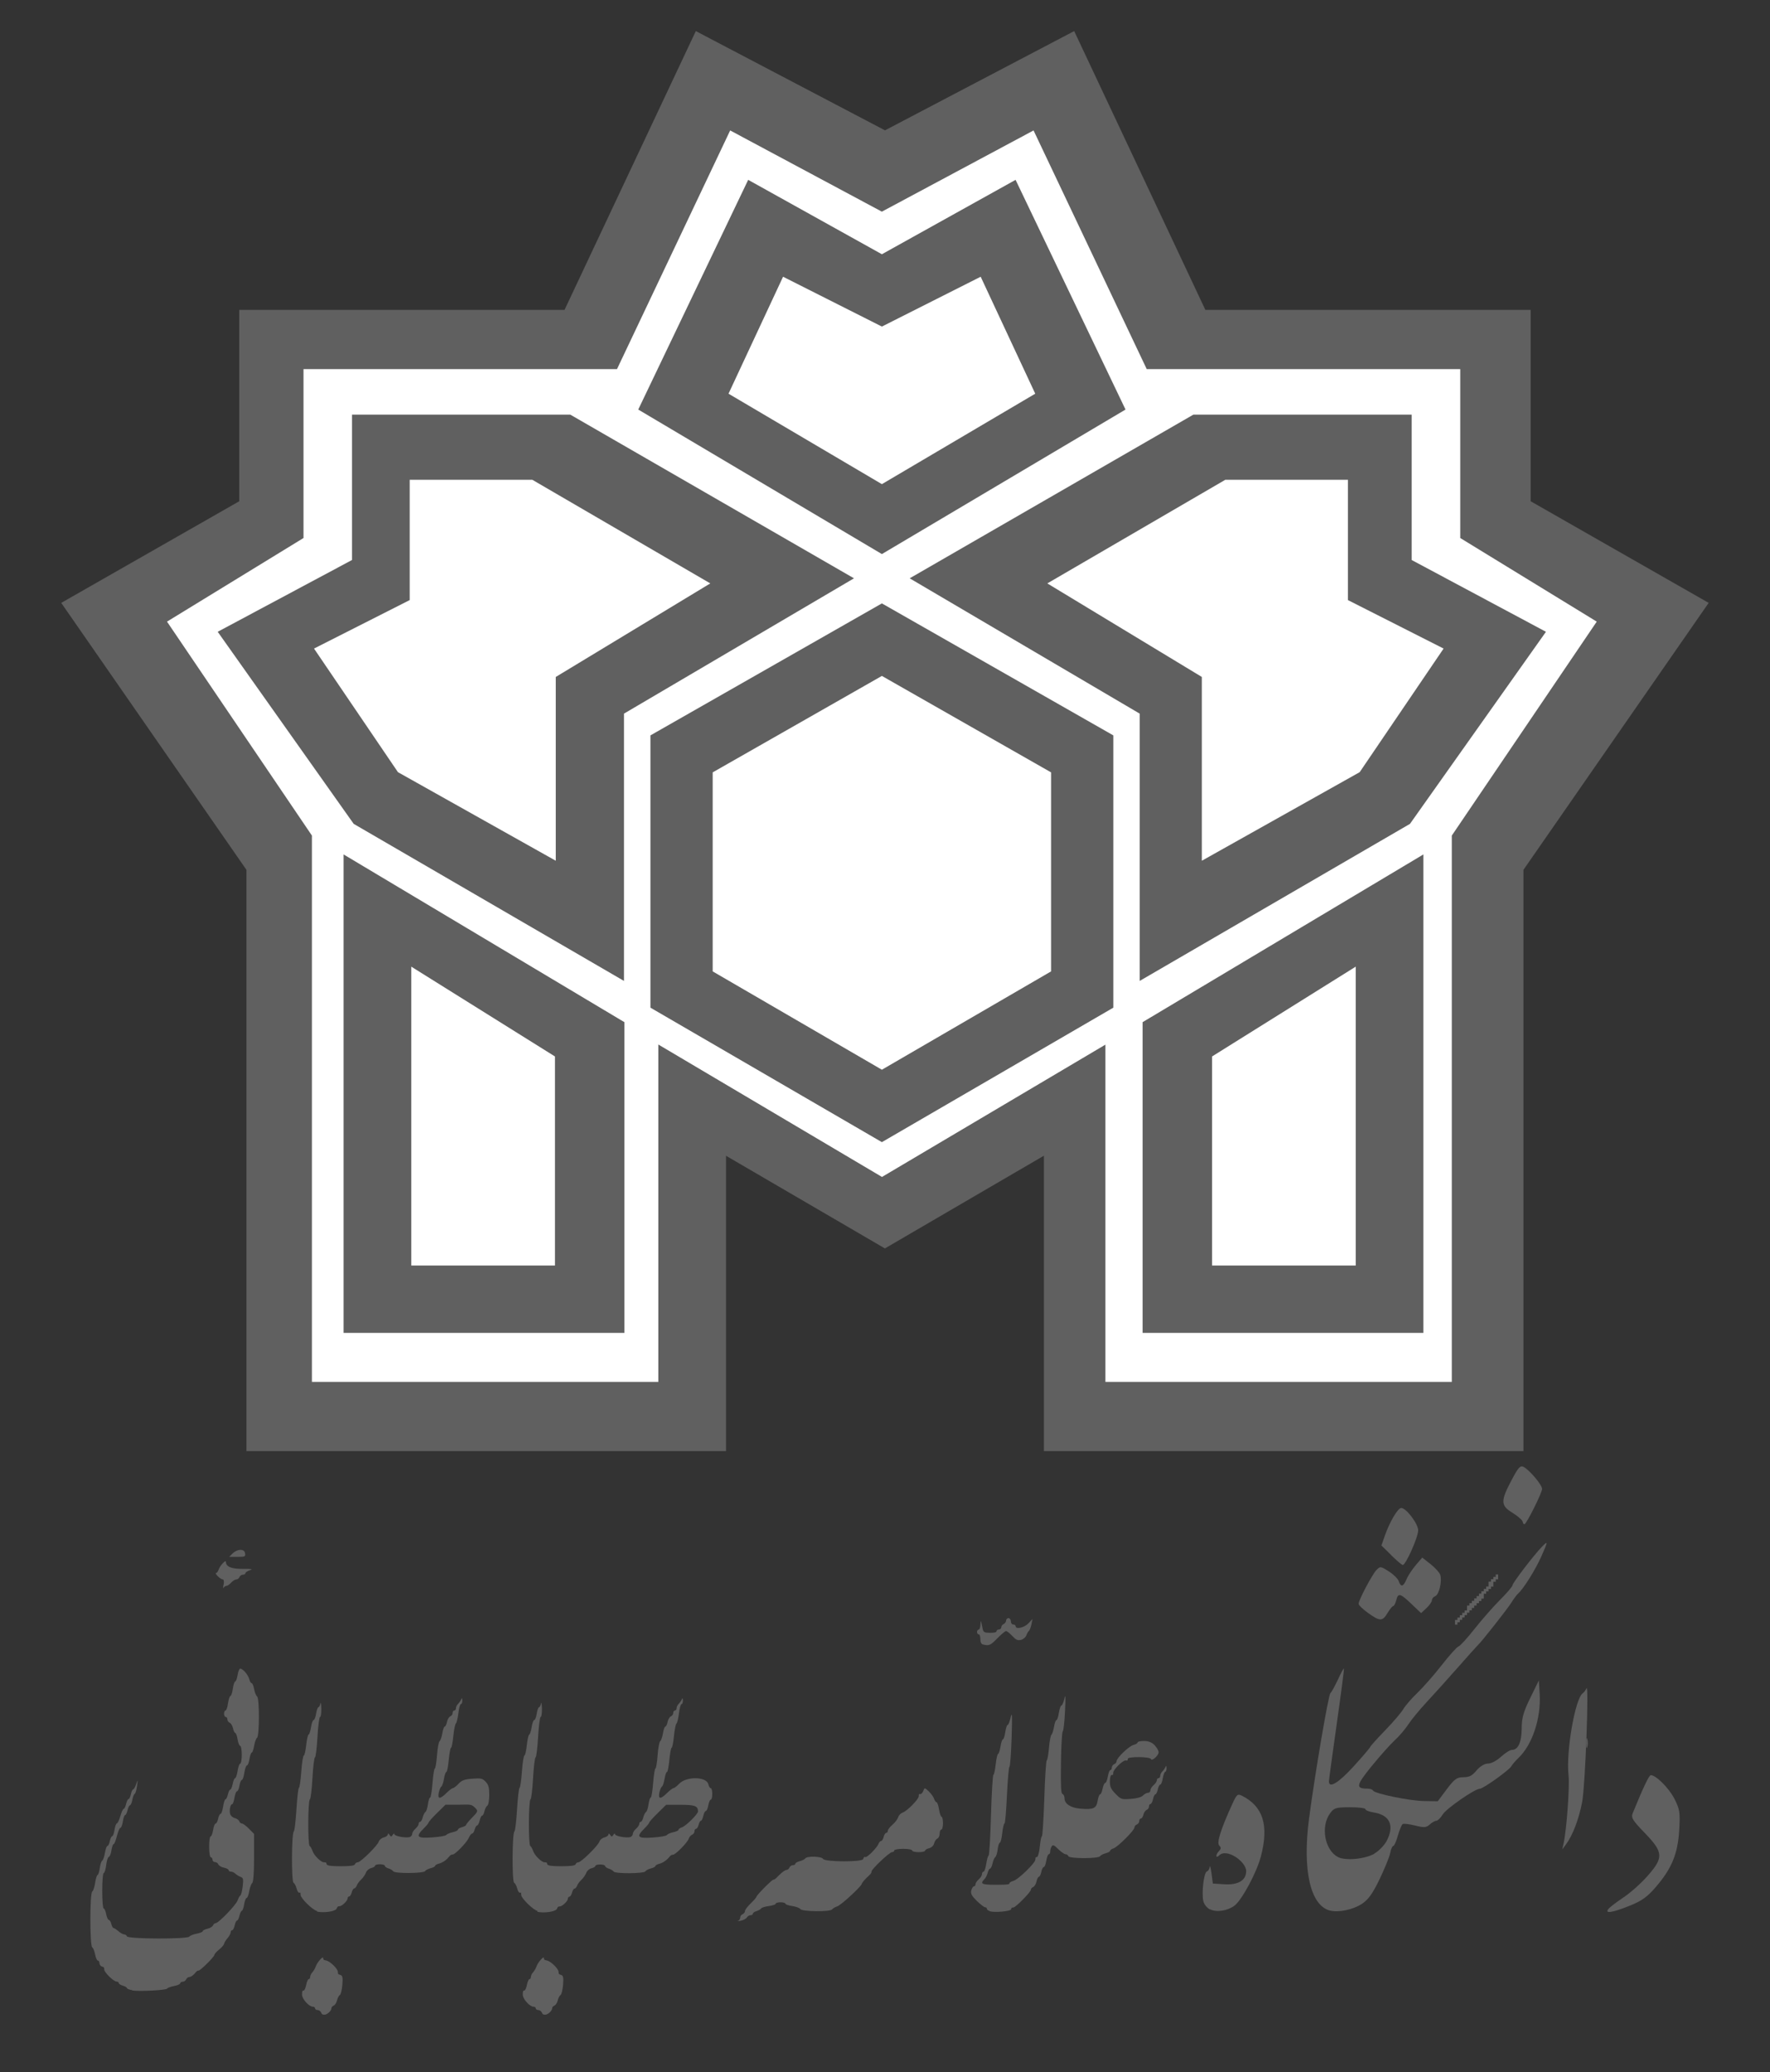
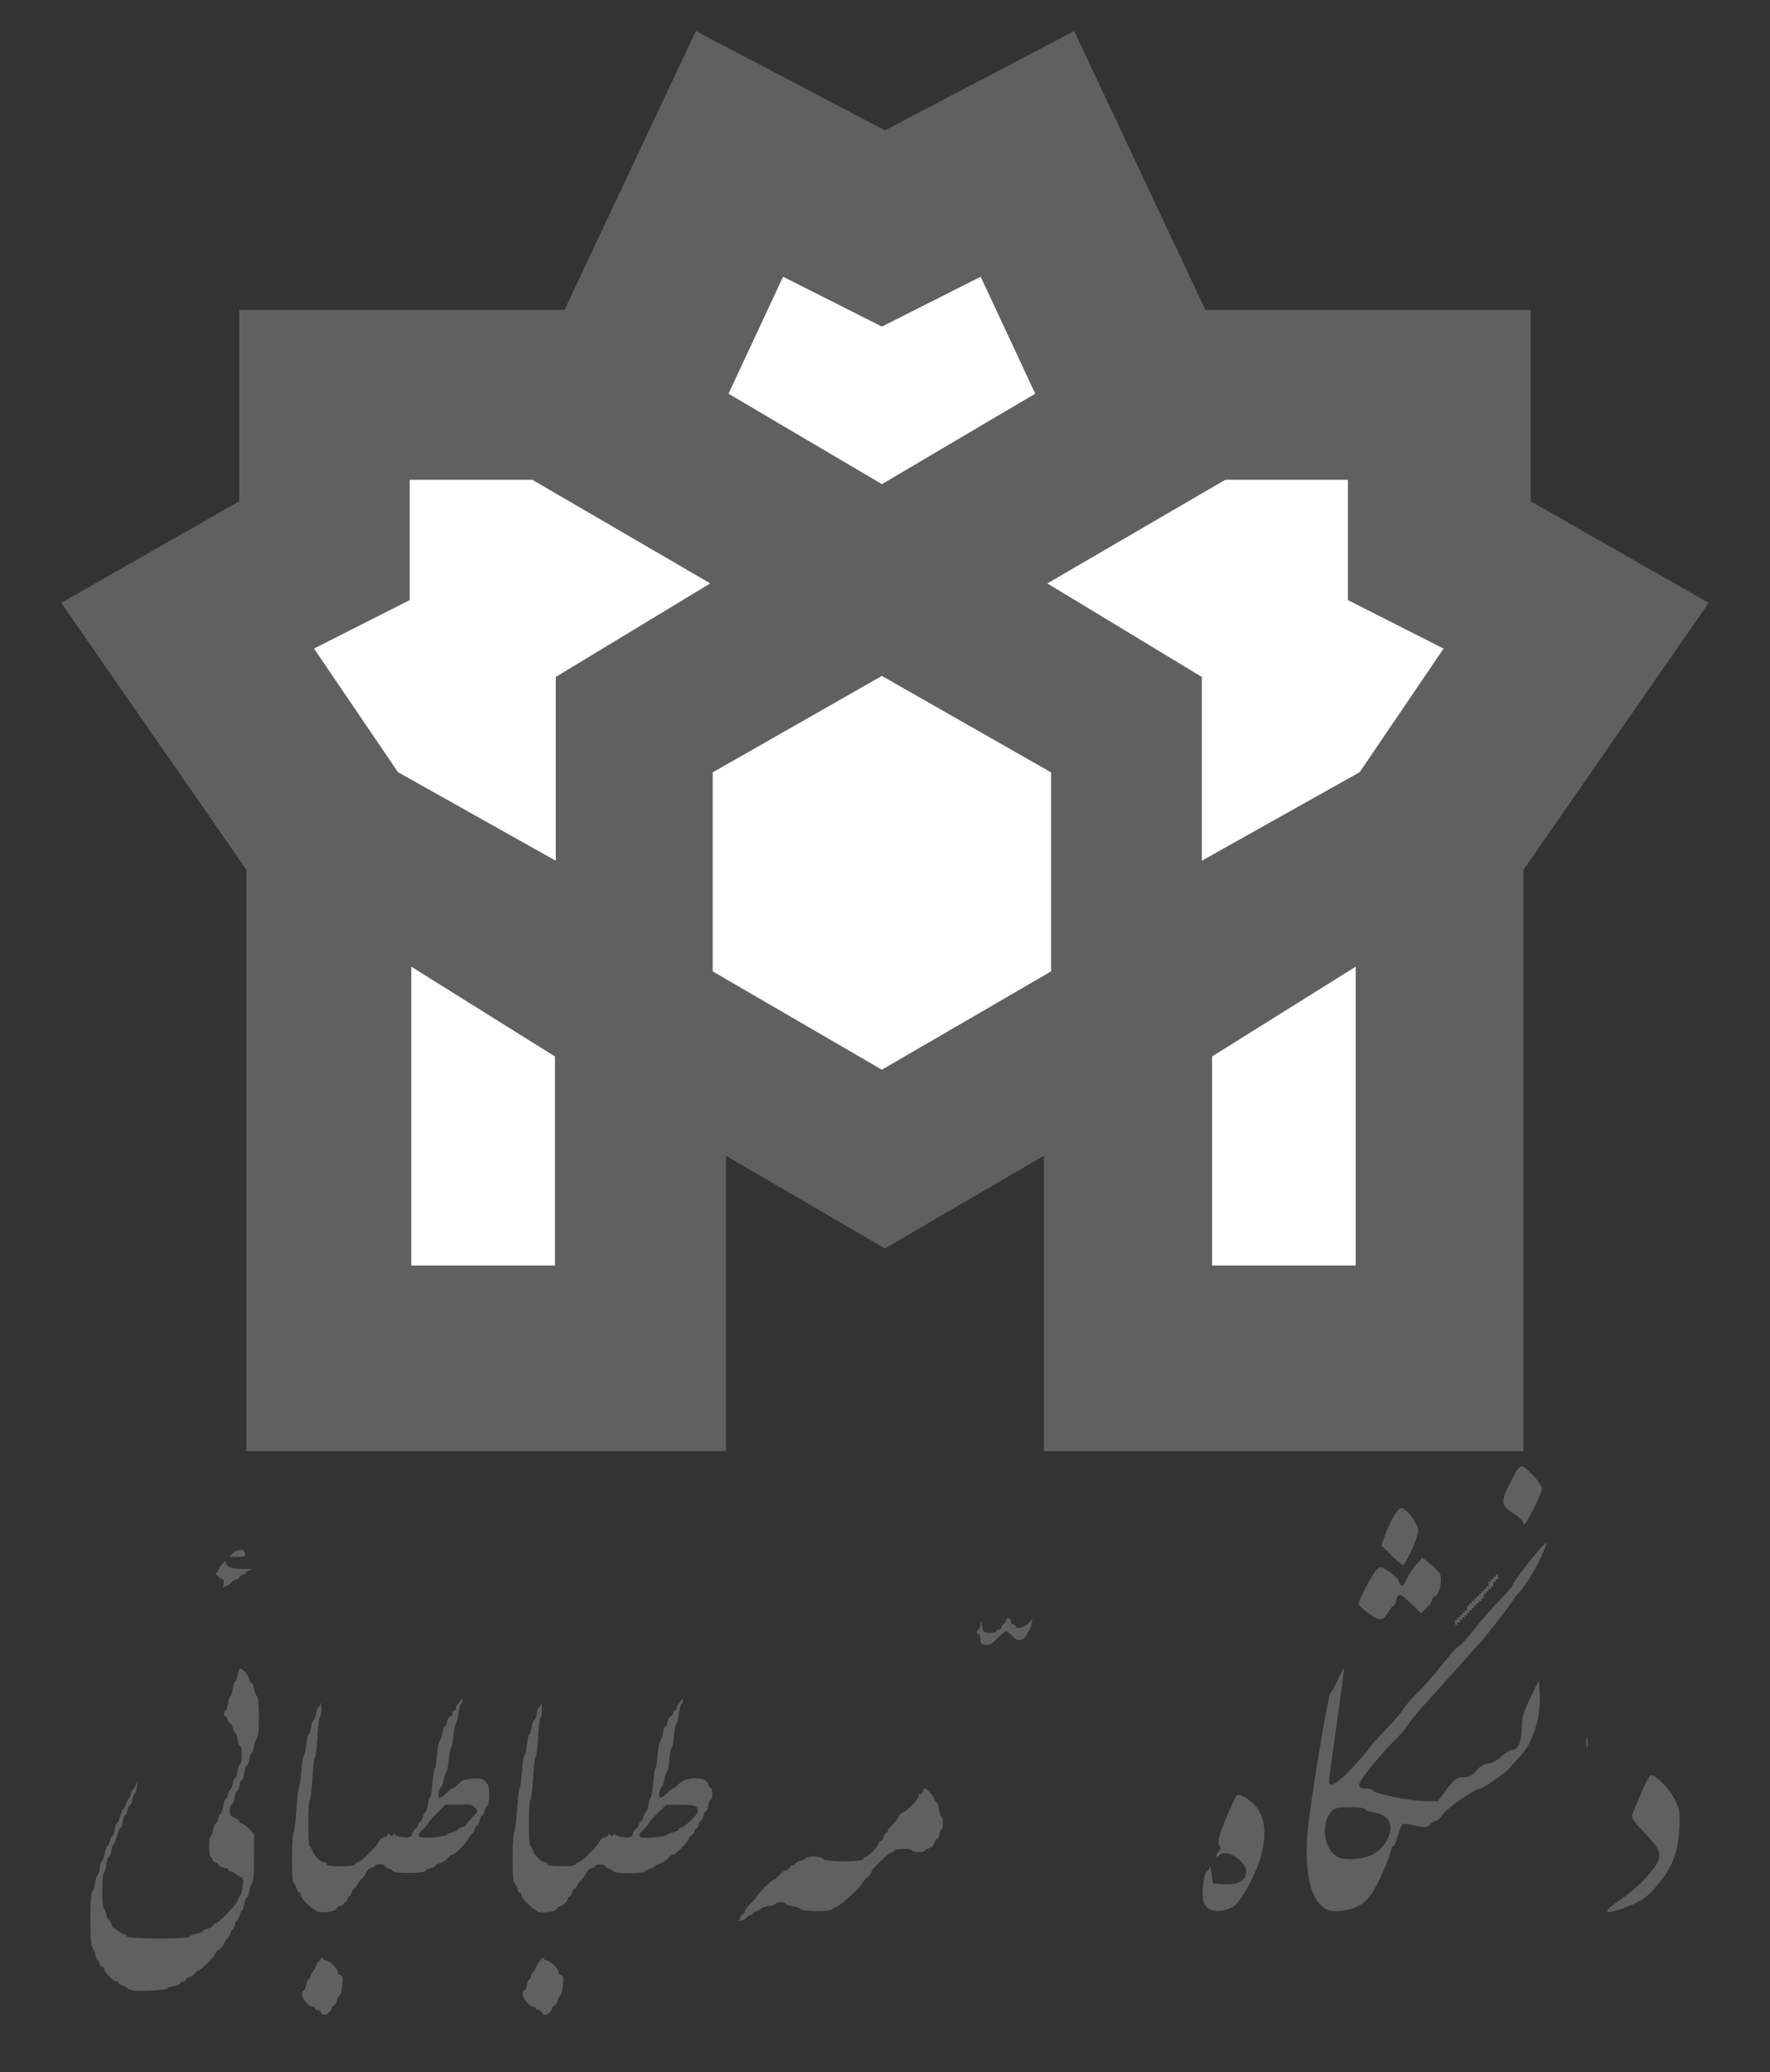
<svg xmlns="http://www.w3.org/2000/svg" width="88" height="103" viewBox="0 0 88 103" fill="none">
  <rect x="0" y="0" width="88" height="103" fill="#333333" stroke="none" />
  <path d="M36.096 57.448V72.131H12.253V43.239L3.044 29.968L11.896 24.916V15.404H28.067L34.594 1.545L44 6.479L53.406 1.545L59.928 15.404H76.1V24.916L84.951 29.968L75.742 43.239V72.131H51.9V57.448L43.995 62.057L36.09 57.448H36.096Z" fill="#606060" />
-   <path d="M32.73 51.927V68.691H15.508V41.535L8.303 30.9L15.089 26.744V18.349H30.675L36.302 6.484L43.844 10.521L51.386 6.484L57.013 18.349H72.6V26.744L79.386 30.9L72.18 41.535V68.691H54.958V51.927L43.85 58.504L32.741 51.927H32.73Z" fill="white" />
  <path d="M31.732 20.358L37.198 8.94L43.845 12.638L50.492 8.94L55.958 20.358L43.845 27.542L31.732 20.358Z" fill="#606060" />
  <path d="M36.22 19.57L38.932 13.756L43.845 16.233L48.757 13.756L51.47 19.57L43.845 24.066L36.22 19.57Z" fill="white" />
  <path d="M28.352 20.61H17.502V27.836L10.824 31.405L17.585 40.953L31.023 48.76V35.473L42.458 28.747L28.352 20.61Z" fill="#606060" />
  <path d="M20.369 23.85V29.829L15.612 32.239L19.785 38.383L27.632 42.786V33.65L35.314 29L26.467 23.85H20.375H20.369Z" fill="white" />
  <path d="M59.333 20.61H70.183V27.836L76.861 31.405L70.1 40.953L56.662 48.76V35.473L45.227 28.747L59.333 20.61Z" fill="#606060" />
  <path d="M67.015 23.85V29.829L71.772 32.239L67.6 38.383L59.752 42.786V33.65L52.07 29L60.917 23.85H67.01H67.015Z" fill="white" />
-   <path d="M32.338 50.089V36.555L43.845 29.994L55.352 36.555V50.089L43.845 56.774L32.338 50.089Z" fill="#606060" />
  <path d="M35.433 48.286V38.393L43.845 33.599L52.257 38.393V48.286L43.845 53.174L35.433 48.286Z" fill="white" />
  <path d="M56.807 50.81L70.768 42.472V66.255H56.807V50.81Z" fill="#606060" />
  <path d="M60.26 52.515L67.403 48.05V62.907H60.26V52.515Z" fill="white" />
  <path d="M31.043 50.81L17.082 42.472V66.255H31.043V50.81Z" fill="#606060" />
  <path d="M27.591 52.515L20.447 48.05V62.907H27.591V52.515Z" fill="white" />
  <path d="M79.971 94.883C80.049 94.791 80.385 94.539 80.716 94.317C81.048 94.096 81.586 93.622 81.902 93.261C82.72 92.339 82.704 92.077 81.778 91.118C81.162 90.48 81.084 90.357 81.177 90.125C81.69 88.868 81.985 88.24 82.073 88.24C82.331 88.24 82.968 88.874 83.243 89.404C83.512 89.934 83.538 90.079 83.486 90.969C83.418 92.148 83.118 92.875 82.326 93.796C81.902 94.291 81.627 94.487 81.027 94.729C80.147 95.084 79.754 95.141 79.976 94.878L79.971 94.883Z" fill="#606060" />
  <path d="M78.863 86.649C78.863 86.432 78.889 86.34 78.915 86.448C78.946 86.556 78.946 86.736 78.915 86.844C78.884 86.953 78.863 86.865 78.863 86.644V86.649Z" fill="#606060" />
  <path d="M66.119 94.971C65.145 94.714 64.747 92.957 65.083 90.393C65.384 88.121 66.046 84.233 66.145 84.161C66.196 84.125 66.357 83.826 66.512 83.502C66.662 83.172 66.802 82.92 66.817 82.936C66.833 82.951 66.673 84.192 66.46 85.686C66.248 87.179 66.072 88.472 66.072 88.549C66.067 88.92 66.564 88.616 67.309 87.792C67.76 87.297 68.122 86.87 68.122 86.839C68.122 86.808 68.458 86.432 68.873 86.005C69.287 85.577 69.69 85.099 69.778 84.944C69.866 84.79 70.177 84.429 70.467 84.151C70.762 83.868 71.305 83.25 71.678 82.771C72.051 82.292 72.424 81.875 72.512 81.844C72.6 81.813 72.962 81.411 73.324 80.953C73.687 80.494 74.256 79.846 74.593 79.511C74.929 79.176 75.198 78.857 75.198 78.8C75.198 78.687 76.239 77.327 76.648 76.9C76.979 76.56 76.974 76.596 76.617 77.399C76.332 78.033 75.742 78.98 75.478 79.212C75.405 79.274 75.255 79.48 75.141 79.665C74.955 79.964 73.656 81.617 73.485 81.766C73.448 81.797 72.993 82.307 72.47 82.899C71.947 83.492 71.243 84.275 70.907 84.635C70.57 84.996 70.172 85.48 70.022 85.711C69.872 85.943 69.561 86.309 69.333 86.515C69.106 86.726 68.588 87.308 68.179 87.812C67.423 88.745 67.392 88.909 67.977 88.909C68.112 88.909 68.241 88.951 68.262 89.003C68.329 89.157 70.089 89.518 70.803 89.527L71.481 89.538L71.927 88.941C72.31 88.436 72.429 88.343 72.75 88.343C73.071 88.343 73.2 88.255 73.412 88.003C73.588 87.797 73.811 87.663 73.982 87.663C74.153 87.663 74.427 87.509 74.629 87.323C74.831 87.138 75.074 86.983 75.172 86.983C75.478 86.983 75.648 86.607 75.654 85.928C75.654 85.402 75.742 85.088 76.083 84.398L76.508 83.528L76.549 84.207C76.622 85.418 76.177 86.741 75.488 87.39C75.353 87.519 75.193 87.704 75.136 87.802C75.017 88.003 73.738 88.915 73.573 88.915C73.329 88.915 71.906 89.899 71.73 90.192C71.626 90.362 71.481 90.506 71.414 90.506C71.347 90.506 71.197 90.588 71.083 90.692C70.907 90.851 70.803 90.857 70.353 90.743C70.063 90.671 69.789 90.64 69.737 90.671C69.685 90.702 69.582 90.96 69.499 91.243C69.421 91.526 69.318 91.758 69.271 91.758C69.225 91.758 69.152 91.917 69.116 92.113C69.08 92.308 68.836 92.895 68.588 93.416C68.241 94.131 68.029 94.431 67.703 94.642C67.268 94.925 66.548 95.08 66.134 94.971H66.119ZM68.334 92.133C68.546 92.015 68.81 91.742 68.93 91.531C69.344 90.758 69.111 90.223 68.298 90.094C68.07 90.058 67.884 89.981 67.884 89.93C67.884 89.878 67.537 89.831 67.112 89.836C66.419 89.836 66.32 89.868 66.129 90.136C65.648 90.789 65.86 91.964 66.517 92.308C66.89 92.505 67.842 92.417 68.334 92.144V92.133Z" fill="#606060" />
  <path d="M68.019 80.18C67.76 79.995 67.547 79.789 67.547 79.722C67.547 79.537 68.22 78.265 68.433 78.043C68.619 77.848 68.645 77.853 69.054 78.115C69.287 78.265 69.509 78.486 69.546 78.605C69.644 78.909 69.778 78.872 69.928 78.502C70.001 78.326 70.208 78.017 70.384 77.806L70.71 77.425L71.124 77.75C71.352 77.93 71.57 78.172 71.606 78.285C71.704 78.594 71.549 79.269 71.357 79.341C71.264 79.377 71.192 79.465 71.192 79.542C71.192 79.619 71.073 79.794 70.922 79.933L70.653 80.186L70.172 79.727C69.613 79.192 69.509 79.166 69.416 79.552C69.375 79.707 69.307 79.835 69.266 79.835C69.225 79.835 69.1 79.99 68.987 80.175C68.733 80.603 68.609 80.603 68.013 80.175L68.019 80.18Z" fill="#606060" />
  <path d="M69.168 77.302L68.681 76.823L68.852 76.333C69.095 75.643 69.499 74.958 69.665 74.958C69.913 74.958 70.508 75.746 70.508 76.071C70.508 76.411 69.887 77.801 69.742 77.791C69.691 77.791 69.432 77.564 69.163 77.302H69.168Z" fill="#606060" />
  <path d="M75.69 75.612C75.659 75.535 75.431 75.339 75.182 75.19C74.608 74.835 74.603 74.613 75.141 73.594C75.488 72.934 75.586 72.831 75.752 72.919C76.052 73.079 76.668 73.81 76.668 74.011C76.668 74.212 75.886 75.762 75.798 75.762C75.71 75.762 75.726 75.695 75.695 75.618L75.69 75.612Z" fill="#606060" />
  <path d="M60.156 94.914C60.011 94.843 59.866 94.662 59.829 94.513C59.731 94.121 59.85 93.081 60 93.029C60.073 93.004 60.135 92.901 60.145 92.798C60.156 92.695 60.192 92.839 60.233 93.117L60.3 93.627L60.854 93.663C61.558 93.71 61.957 93.472 61.957 93.009C61.957 92.545 60.994 91.85 60.611 92.231C60.533 92.308 60.476 92.319 60.476 92.251C60.476 92.185 60.539 92.076 60.611 92.005C60.715 91.902 60.715 91.835 60.616 91.737C60.482 91.603 60.689 90.944 61.263 89.682C61.491 89.183 61.527 89.152 61.76 89.27C62.801 89.801 63.09 90.738 62.692 92.267C62.48 93.081 61.739 94.456 61.372 94.729C61.02 94.986 60.482 95.069 60.161 94.909L60.156 94.914Z" fill="#606060" />
-   <path d="M77.735 91.644C77.89 90.949 78.046 88.806 77.983 88.24C77.854 87.056 78.315 84.414 78.693 84.166C78.75 84.13 78.832 84.022 78.874 83.924C79.008 83.605 78.817 88.745 78.662 89.569C78.501 90.414 78.196 91.222 77.864 91.67L77.673 91.927L77.735 91.644Z" fill="#606060" />
  <path d="M72.341 80.639V80.525H72.46V80.407H72.579V80.289H72.698V80.17H72.817V80.052H72.936V79.81H73.055V79.691H73.174V79.573H73.293V79.454H73.412V79.336H73.531V79.217H73.65V79.099H73.769V78.981H73.888V78.862H74.008V78.62H74.127V78.501H74.246V78.383H74.365V78.265H74.484V78.507H74.365V78.625H74.246V78.867H74.127V78.986H74.008V79.104H73.888V79.222H73.769V79.465H73.65V79.583H73.531V79.691H73.412V79.81H73.293V79.928H73.174V80.046H73.055V80.165H72.936V80.283H72.817V80.402H72.698V80.52H72.579V80.639H72.46V80.757H72.341V80.644V80.639Z" fill="#606060" />
-   <path d="M49.203 94.992C49.125 94.971 49.063 94.92 49.063 94.879C49.063 94.837 49.021 94.806 48.975 94.806C48.928 94.806 48.742 94.662 48.561 94.487C48.302 94.23 48.25 94.127 48.292 93.967C48.317 93.859 48.38 93.766 48.421 93.766C48.462 93.766 48.499 93.72 48.499 93.663C48.499 93.606 48.571 93.498 48.659 93.421C48.747 93.344 48.82 93.231 48.82 93.163C48.82 93.097 48.856 93.04 48.897 93.04C48.939 93.04 49.001 92.87 49.032 92.659C49.063 92.448 49.115 92.257 49.151 92.236C49.187 92.216 49.239 91.304 49.27 90.213C49.301 89.121 49.358 88.225 49.389 88.225C49.42 88.225 49.472 87.988 49.503 87.705C49.534 87.421 49.591 87.184 49.622 87.184C49.653 87.184 49.71 87.02 49.741 86.824C49.772 86.623 49.824 86.463 49.86 86.463C49.896 86.463 49.953 86.299 49.979 86.103C50.01 85.902 50.062 85.742 50.098 85.742C50.134 85.742 50.202 85.573 50.248 85.361C50.321 85.052 50.331 85.253 50.295 86.386C50.269 87.159 50.222 87.808 50.186 87.828C50.15 87.849 50.098 88.493 50.062 89.255C50.026 90.017 49.974 90.64 49.943 90.64C49.912 90.64 49.855 90.856 49.829 91.119C49.803 91.381 49.746 91.598 49.71 91.598C49.674 91.598 49.622 91.747 49.601 91.933C49.581 92.118 49.524 92.288 49.482 92.314C49.441 92.339 49.379 92.479 49.348 92.623C49.316 92.767 49.26 92.885 49.223 92.885C49.187 92.885 49.135 92.978 49.104 93.097C49.073 93.215 49.001 93.36 48.933 93.421C48.716 93.638 48.814 93.689 49.503 93.689C50.191 93.689 50.186 93.658 50.186 93.617C50.186 93.575 50.279 93.524 50.388 93.493C50.616 93.437 51.475 92.602 51.475 92.442C51.475 92.283 51.517 92.324 51.563 92.308C51.61 92.293 51.672 92.056 51.698 91.778C51.724 91.506 51.77 91.278 51.801 91.278C51.832 91.278 51.884 90.439 51.92 89.415C51.951 88.389 52.008 87.529 52.039 87.509C52.076 87.488 52.127 87.2 52.153 86.87C52.179 86.541 52.241 86.252 52.277 86.227C52.314 86.201 52.371 86.031 52.402 85.84C52.433 85.65 52.49 85.5 52.526 85.5C52.562 85.5 52.614 85.336 52.645 85.14C52.676 84.944 52.733 84.779 52.769 84.779C52.805 84.779 52.878 84.625 52.919 84.439C52.976 84.182 52.987 84.337 52.95 85.063C52.925 85.593 52.873 86.046 52.837 86.067C52.8 86.088 52.759 86.793 52.748 87.627C52.733 88.776 52.748 89.152 52.826 89.177C52.883 89.198 52.925 89.291 52.925 89.389C52.925 89.661 53.23 89.867 53.706 89.904C54.369 89.961 54.508 89.893 54.571 89.517C54.602 89.343 54.653 89.193 54.695 89.193C54.736 89.193 54.788 89.064 54.819 88.909C54.85 88.755 54.907 88.626 54.949 88.626C54.99 88.626 55.047 88.482 55.078 88.307C55.109 88.132 55.161 87.988 55.202 87.988C55.244 87.988 55.275 87.931 55.275 87.864C55.275 87.797 55.332 87.72 55.394 87.694C55.461 87.668 55.513 87.602 55.513 87.545C55.513 87.385 56.134 86.793 56.356 86.736C56.47 86.711 56.558 86.654 56.558 86.613C56.558 86.572 56.703 86.541 56.885 86.541C57.066 86.541 57.257 86.592 57.407 86.752C57.516 86.87 57.604 87.025 57.604 87.097C57.604 87.267 57.262 87.566 57.221 87.437C57.18 87.318 56.072 87.308 56.072 87.427C56.072 87.545 56.02 87.509 55.958 87.509C55.808 87.509 55.347 87.967 55.347 88.117C55.347 88.266 55.311 88.23 55.264 88.23C55.218 88.23 55.181 88.374 55.181 88.554C55.181 88.817 55.233 88.935 55.461 89.167C55.73 89.446 55.756 89.45 56.217 89.42C56.517 89.399 56.745 89.337 56.828 89.249C56.905 89.172 57.014 89.115 57.081 89.115C57.148 89.115 57.195 89.059 57.195 88.992C57.195 88.925 57.268 88.806 57.356 88.735C57.444 88.657 57.516 88.549 57.516 88.493C57.516 88.436 57.552 88.389 57.599 88.389C57.645 88.389 57.682 88.338 57.682 88.276C57.682 88.214 57.728 88.111 57.79 88.055C57.847 87.998 57.92 87.895 57.946 87.828C57.977 87.751 57.992 87.772 57.997 87.89C57.997 87.988 57.972 88.07 57.935 88.07C57.899 88.07 57.842 88.214 57.811 88.389C57.785 88.565 57.728 88.709 57.687 88.709C57.645 88.709 57.589 88.817 57.563 88.951C57.532 89.085 57.48 89.193 57.444 89.193C57.407 89.193 57.35 89.301 57.325 89.435C57.299 89.569 57.236 89.677 57.195 89.677C57.154 89.677 57.123 89.733 57.123 89.801C57.123 89.867 57.071 89.945 57.009 89.965C56.947 89.991 56.874 90.094 56.848 90.202C56.822 90.311 56.765 90.398 56.719 90.398C56.672 90.398 56.641 90.454 56.641 90.522C56.641 90.588 56.584 90.666 56.522 90.691C56.455 90.717 56.403 90.785 56.403 90.841C56.403 90.98 55.565 91.819 55.357 91.881C55.264 91.912 55.192 91.964 55.192 91.999C55.192 92.036 55.093 92.093 54.969 92.124C54.85 92.154 54.726 92.216 54.695 92.267C54.617 92.396 53.157 92.396 53.116 92.267C53.095 92.211 53.033 92.17 52.976 92.17C52.919 92.17 52.754 92.056 52.614 91.918C52.407 91.712 52.345 91.686 52.288 91.778C52.246 91.84 52.215 91.953 52.215 92.03C52.215 92.108 52.184 92.17 52.143 92.17C52.101 92.17 52.05 92.314 52.019 92.489C51.993 92.664 51.936 92.808 51.894 92.808C51.853 92.808 51.796 92.916 51.77 93.051C51.744 93.184 51.687 93.292 51.651 93.292C51.615 93.292 51.558 93.395 51.532 93.524C51.506 93.653 51.428 93.776 51.366 93.802C51.304 93.828 51.252 93.884 51.252 93.936C51.252 94.049 50.492 94.817 50.383 94.817C50.274 94.817 50.285 94.858 50.269 94.909C50.238 95.008 49.461 95.079 49.218 95.008L49.203 94.992Z" fill="#606060" />
  <path d="M36.701 95.481C36.758 95.455 36.8 95.383 36.8 95.316C36.8 95.249 36.856 95.177 36.919 95.152C36.981 95.126 37.038 95.058 37.038 94.997C37.038 94.935 37.167 94.765 37.322 94.616C37.478 94.466 37.607 94.317 37.607 94.286C37.607 94.214 38.373 93.436 38.451 93.436C38.529 93.436 38.617 93.329 38.751 93.195C38.886 93.061 39.041 92.952 39.098 92.952C39.155 92.952 39.227 92.895 39.248 92.834C39.274 92.767 39.352 92.715 39.419 92.715C39.486 92.715 39.543 92.685 39.543 92.643C39.543 92.602 39.641 92.546 39.766 92.514C39.885 92.483 40.009 92.422 40.035 92.38C40.112 92.252 40.837 92.268 40.92 92.402C41.013 92.556 42.861 92.566 42.913 92.412C42.965 92.257 42.985 92.314 43.032 92.314C43.141 92.314 43.612 91.835 43.679 91.65C43.71 91.572 43.767 91.51 43.809 91.51C43.85 91.51 43.907 91.418 43.933 91.309C43.959 91.201 44.021 91.109 44.062 91.109C44.103 91.109 44.14 91.063 44.14 91.006C44.14 90.949 44.243 90.81 44.373 90.702C44.502 90.594 44.626 90.423 44.657 90.326C44.688 90.228 44.787 90.13 44.88 90.099C45.087 90.033 45.677 89.44 45.677 89.29C45.677 89.141 45.713 89.183 45.76 89.183C45.807 89.183 45.869 89.11 45.905 89.018C45.967 88.853 45.967 88.853 46.174 89.043C46.288 89.152 46.407 89.316 46.438 89.409C46.469 89.502 46.526 89.584 46.562 89.584C46.599 89.584 46.656 89.749 46.687 89.945C46.718 90.145 46.775 90.305 46.811 90.305C46.847 90.305 46.883 90.449 46.883 90.625C46.883 90.8 46.847 90.944 46.8 90.944C46.754 90.944 46.718 91.037 46.718 91.144C46.718 91.253 46.666 91.366 46.604 91.392C46.542 91.418 46.469 91.521 46.443 91.629C46.412 91.747 46.314 91.84 46.195 91.871C46.086 91.897 45.993 91.953 45.993 91.994C45.993 92.036 45.848 92.067 45.672 92.067C45.496 92.067 45.351 92.031 45.351 91.984C45.351 91.938 45.149 91.902 44.906 91.902C44.663 91.902 44.461 91.938 44.461 91.984C44.461 92.031 44.409 92.067 44.347 92.067C44.223 92.067 43.332 92.911 43.332 93.024C43.332 93.138 43.224 93.204 43.089 93.338C42.954 93.472 42.846 93.607 42.846 93.638C42.846 93.751 41.821 94.698 41.629 94.76C41.52 94.796 41.407 94.863 41.376 94.909C41.288 95.043 39.874 95.028 39.786 94.894C39.75 94.837 39.569 94.771 39.388 94.745C39.207 94.719 39.051 94.668 39.051 94.631C39.051 94.595 38.943 94.559 38.808 94.559C38.673 94.559 38.565 94.59 38.565 94.631C38.565 94.672 38.415 94.719 38.228 94.745C38.042 94.771 37.871 94.822 37.845 94.863C37.819 94.904 37.716 94.966 37.612 94.997C37.509 95.028 37.431 95.084 37.431 95.126C37.431 95.167 37.379 95.203 37.312 95.203C37.245 95.203 37.167 95.255 37.131 95.316C37.095 95.378 36.96 95.45 36.825 95.476C36.691 95.501 36.629 95.501 36.686 95.476L36.701 95.481Z" fill="#606060" />
  <path d="M48.881 81.751C48.788 81.725 48.741 81.638 48.741 81.478C48.741 81.319 48.705 81.241 48.658 81.241C48.612 81.241 48.576 81.185 48.576 81.123C48.576 81.061 48.612 81.004 48.658 81.004C48.705 81.004 48.741 80.886 48.746 80.742C48.752 80.587 48.772 80.546 48.788 80.644C48.809 80.732 48.84 80.886 48.86 80.984C48.892 81.133 48.954 81.164 49.223 81.164C49.492 81.164 49.544 81.128 49.544 81.082C49.544 81.035 49.601 80.999 49.663 80.999C49.725 80.999 49.782 80.948 49.782 80.886C49.782 80.824 49.839 80.752 49.901 80.726C49.963 80.701 50.02 80.623 50.02 80.556C50.02 80.49 50.077 80.433 50.139 80.433C50.201 80.433 50.258 80.505 50.258 80.593C50.258 80.68 50.31 80.752 50.377 80.752C50.444 80.752 50.496 80.788 50.496 80.835C50.496 81.004 50.926 80.912 51.128 80.695L51.335 80.474L51.278 80.752C51.247 80.901 51.19 81.046 51.154 81.072C51.117 81.097 51.06 81.195 51.029 81.288C50.998 81.38 50.879 81.484 50.765 81.514C50.594 81.556 50.512 81.514 50.331 81.324C50.206 81.19 50.066 81.077 50.02 81.077C49.973 81.077 49.777 81.241 49.585 81.437C49.249 81.787 49.166 81.823 48.866 81.741L48.881 81.751Z" fill="#606060" />
  <path d="M26.731 94.992C26.514 94.946 25.913 94.359 25.913 94.194C25.913 94.028 25.882 94.085 25.841 94.085C25.799 94.085 25.742 93.988 25.712 93.864C25.68 93.741 25.613 93.617 25.561 93.586C25.453 93.519 25.463 91.109 25.577 91.037C25.613 91.011 25.67 90.522 25.706 89.95C25.742 89.378 25.794 88.889 25.831 88.869C25.867 88.848 25.919 88.477 25.95 88.044C25.981 87.612 26.038 87.262 26.074 87.262C26.11 87.262 26.162 87.025 26.193 86.742C26.224 86.453 26.281 86.221 26.312 86.221C26.343 86.221 26.4 86.056 26.431 85.861C26.462 85.66 26.519 85.5 26.56 85.5C26.602 85.5 26.659 85.356 26.685 85.181C26.71 85.006 26.767 84.862 26.799 84.862C26.83 84.862 26.881 84.779 26.897 84.681C26.912 84.584 26.938 84.692 26.944 84.924C26.949 85.155 26.923 85.346 26.881 85.346C26.84 85.346 26.783 85.799 26.752 86.35C26.721 86.901 26.664 87.354 26.628 87.354C26.591 87.354 26.535 87.813 26.503 88.379C26.472 88.946 26.416 89.424 26.374 89.445C26.276 89.507 26.265 91.696 26.364 91.758C26.405 91.784 26.467 91.897 26.503 91.999C26.571 92.222 26.923 92.571 27.073 92.571C27.223 92.571 27.192 92.618 27.207 92.669C27.233 92.741 27.446 92.767 27.912 92.767C28.377 92.767 28.595 92.737 28.616 92.669C28.636 92.612 28.698 92.571 28.755 92.571C28.895 92.571 29.739 91.742 29.801 91.541C29.827 91.454 29.941 91.361 30.049 91.335C30.158 91.31 30.251 91.243 30.251 91.186C30.251 91.124 30.282 91.129 30.334 91.207C30.407 91.315 30.422 91.315 30.494 91.207C30.536 91.14 30.572 91.124 30.577 91.175C30.577 91.273 31.178 91.382 31.354 91.31C31.416 91.284 31.462 91.217 31.462 91.155C31.462 91.093 31.535 90.98 31.623 90.903C31.711 90.826 31.784 90.717 31.784 90.66C31.784 90.604 31.814 90.558 31.856 90.558C31.897 90.558 31.954 90.46 31.985 90.336C32.016 90.213 32.078 90.094 32.12 90.068C32.166 90.043 32.218 89.868 32.244 89.687C32.27 89.502 32.317 89.353 32.353 89.353C32.389 89.353 32.441 89.028 32.472 88.632C32.503 88.235 32.555 87.91 32.586 87.91C32.617 87.91 32.669 87.617 32.694 87.257C32.72 86.896 32.782 86.577 32.824 86.551C32.865 86.525 32.928 86.35 32.959 86.165C32.99 85.979 33.041 85.825 33.078 85.825C33.114 85.825 33.166 85.722 33.191 85.593C33.217 85.464 33.295 85.341 33.357 85.315C33.419 85.289 33.471 85.217 33.471 85.15C33.471 85.083 33.507 85.026 33.554 85.026C33.6 85.026 33.637 84.975 33.637 84.913C33.637 84.851 33.683 84.748 33.745 84.692C33.802 84.635 33.875 84.532 33.901 84.465C33.932 84.388 33.947 84.409 33.952 84.527C33.952 84.625 33.926 84.707 33.885 84.707C33.844 84.707 33.787 84.913 33.756 85.171C33.725 85.423 33.668 85.65 33.632 85.675C33.595 85.701 33.538 85.979 33.507 86.299C33.476 86.618 33.424 86.875 33.393 86.875C33.362 86.875 33.31 87.148 33.279 87.478C33.248 87.808 33.197 88.081 33.16 88.081C33.124 88.081 33.072 88.235 33.041 88.42C33.01 88.606 32.953 88.781 32.912 88.806C32.87 88.832 32.813 88.966 32.782 89.11C32.715 89.441 32.845 89.445 33.166 89.126C33.3 88.992 33.445 88.884 33.486 88.884C33.528 88.884 33.652 88.786 33.761 88.673C34.113 88.292 35.117 88.302 35.215 88.688C35.241 88.797 35.298 88.889 35.34 88.889C35.381 88.889 35.412 89.018 35.412 89.172C35.412 89.327 35.381 89.456 35.34 89.456C35.298 89.456 35.246 89.584 35.215 89.739C35.184 89.893 35.133 90.022 35.091 90.022C35.05 90.022 34.998 90.13 34.967 90.264C34.936 90.398 34.884 90.506 34.848 90.506C34.812 90.506 34.76 90.599 34.734 90.707C34.708 90.815 34.646 90.908 34.605 90.908C34.563 90.908 34.527 90.964 34.527 91.032C34.527 91.098 34.475 91.175 34.408 91.201C34.341 91.227 34.268 91.32 34.237 91.407C34.18 91.588 33.58 92.196 33.461 92.196C33.342 92.196 33.305 92.283 33.202 92.391C33.098 92.499 32.922 92.612 32.803 92.638C32.684 92.669 32.586 92.721 32.586 92.757C32.586 92.793 32.487 92.844 32.363 92.875C32.244 92.906 32.12 92.968 32.089 93.02C32.016 93.138 30.582 93.148 30.505 93.029C30.474 92.978 30.365 92.917 30.267 92.886C30.168 92.855 30.086 92.798 30.086 92.757C30.086 92.715 29.977 92.68 29.842 92.68C29.708 92.68 29.599 92.711 29.599 92.752C29.599 92.793 29.511 92.844 29.402 92.87C29.294 92.895 29.18 92.999 29.149 93.092C29.117 93.184 29.014 93.338 28.916 93.432C28.817 93.524 28.714 93.663 28.688 93.741C28.662 93.818 28.6 93.879 28.564 93.879C28.527 93.879 28.465 93.972 28.439 94.08C28.414 94.188 28.352 94.281 28.31 94.281C28.269 94.281 28.232 94.328 28.232 94.385C28.232 94.497 27.953 94.765 27.834 94.765C27.715 94.765 27.725 94.822 27.684 94.894C27.606 95.028 27.062 95.106 26.716 95.033L26.731 94.992ZM33.16 91.212C33.186 91.17 33.326 91.109 33.471 91.078C33.616 91.047 33.735 90.99 33.735 90.954C33.735 90.918 33.813 90.861 33.906 90.831C34.102 90.769 34.703 90.171 34.703 90.043C34.703 89.77 34.548 89.713 33.833 89.713H33.119L32.7 90.125C32.467 90.352 32.28 90.563 32.28 90.594C32.28 90.625 32.172 90.758 32.037 90.892C31.618 91.31 31.695 91.392 32.451 91.341C32.814 91.315 33.129 91.263 33.155 91.217L33.16 91.212Z" fill="#606060" />
  <path d="M15.762 94.992C15.545 94.946 14.945 94.359 14.945 94.194C14.945 94.028 14.914 94.085 14.872 94.085C14.831 94.085 14.774 93.988 14.743 93.864C14.712 93.741 14.644 93.617 14.593 93.586C14.484 93.519 14.494 91.109 14.608 91.037C14.644 91.011 14.701 90.522 14.738 89.95C14.774 89.378 14.826 88.889 14.862 88.869C14.898 88.848 14.95 88.477 14.981 88.044C15.012 87.612 15.069 87.262 15.105 87.262C15.141 87.262 15.193 87.025 15.224 86.742C15.255 86.453 15.312 86.221 15.343 86.221C15.374 86.221 15.431 86.056 15.462 85.861C15.493 85.66 15.55 85.5 15.592 85.5C15.633 85.5 15.69 85.356 15.716 85.181C15.742 85.006 15.799 84.862 15.83 84.862C15.861 84.862 15.913 84.779 15.928 84.681C15.944 84.584 15.97 84.692 15.975 84.924C15.98 85.155 15.954 85.346 15.913 85.346C15.871 85.346 15.814 85.799 15.783 86.35C15.752 86.901 15.695 87.354 15.659 87.354C15.623 87.354 15.566 87.813 15.535 88.379C15.504 88.946 15.447 89.424 15.405 89.445C15.307 89.507 15.297 91.696 15.395 91.758C15.436 91.784 15.498 91.897 15.535 91.999C15.602 92.222 15.954 92.571 16.104 92.571C16.254 92.571 16.223 92.618 16.239 92.669C16.265 92.741 16.477 92.767 16.943 92.767C17.409 92.767 17.626 92.737 17.647 92.669C17.667 92.612 17.73 92.571 17.787 92.571C17.926 92.571 18.77 91.742 18.832 91.541C18.858 91.454 18.972 91.361 19.081 91.335C19.189 91.31 19.282 91.243 19.282 91.186C19.282 91.124 19.314 91.129 19.365 91.207C19.438 91.315 19.453 91.315 19.526 91.207C19.567 91.14 19.603 91.124 19.609 91.175C19.609 91.273 20.209 91.382 20.385 91.31C20.447 91.284 20.494 91.217 20.494 91.155C20.494 91.093 20.566 90.98 20.654 90.903C20.742 90.826 20.815 90.717 20.815 90.66C20.815 90.604 20.846 90.558 20.887 90.558C20.929 90.558 20.986 90.46 21.017 90.336C21.048 90.213 21.11 90.094 21.151 90.068C21.198 90.043 21.25 89.868 21.275 89.687C21.301 89.502 21.348 89.353 21.384 89.353C21.42 89.353 21.472 89.028 21.503 88.632C21.534 88.235 21.586 87.91 21.617 87.91C21.648 87.91 21.7 87.617 21.726 87.257C21.752 86.896 21.814 86.577 21.855 86.551C21.897 86.525 21.959 86.35 21.99 86.165C22.021 85.979 22.073 85.825 22.109 85.825C22.145 85.825 22.197 85.722 22.223 85.593C22.249 85.464 22.326 85.341 22.388 85.315C22.451 85.289 22.502 85.217 22.502 85.15C22.502 85.083 22.538 85.026 22.585 85.026C22.632 85.026 22.668 84.975 22.668 84.913C22.668 84.851 22.715 84.748 22.777 84.692C22.834 84.635 22.906 84.532 22.932 84.465C22.963 84.388 22.979 84.409 22.984 84.527C22.984 84.625 22.958 84.707 22.916 84.707C22.875 84.707 22.818 84.913 22.787 85.171C22.756 85.428 22.699 85.65 22.663 85.675C22.627 85.701 22.57 85.979 22.538 86.299C22.507 86.618 22.456 86.875 22.425 86.875C22.394 86.875 22.342 87.148 22.311 87.478C22.28 87.808 22.228 88.081 22.192 88.081C22.155 88.081 22.104 88.235 22.073 88.42C22.042 88.606 21.985 88.781 21.943 88.806C21.902 88.832 21.845 88.966 21.814 89.11C21.747 89.441 21.876 89.445 22.197 89.126C22.331 88.992 22.476 88.884 22.518 88.884C22.559 88.884 22.689 88.786 22.797 88.668C22.963 88.493 23.087 88.446 23.486 88.415C23.915 88.384 23.993 88.4 24.148 88.57C24.288 88.719 24.324 88.853 24.324 89.229C24.324 89.487 24.283 89.724 24.231 89.754C24.179 89.785 24.112 89.909 24.086 90.033C24.06 90.156 24.003 90.254 23.967 90.254C23.931 90.254 23.879 90.362 23.848 90.496C23.817 90.629 23.76 90.738 23.724 90.738C23.688 90.738 23.631 90.831 23.6 90.939C23.574 91.047 23.517 91.14 23.475 91.14C23.434 91.14 23.356 91.238 23.305 91.361C23.196 91.598 22.627 92.185 22.507 92.185C22.388 92.185 22.352 92.273 22.249 92.38C22.15 92.489 21.969 92.602 21.85 92.628C21.731 92.659 21.633 92.711 21.633 92.746C21.633 92.783 21.534 92.834 21.41 92.865C21.291 92.895 21.167 92.958 21.136 93.009C21.063 93.127 19.629 93.138 19.552 93.02C19.521 92.968 19.412 92.906 19.314 92.875C19.215 92.844 19.132 92.788 19.132 92.746C19.132 92.705 19.024 92.669 18.889 92.669C18.755 92.669 18.646 92.7 18.646 92.741C18.646 92.783 18.558 92.834 18.449 92.86C18.34 92.886 18.227 92.989 18.195 93.081C18.164 93.174 18.061 93.329 17.962 93.421C17.864 93.513 17.761 93.653 17.735 93.73C17.709 93.807 17.647 93.87 17.61 93.87C17.574 93.87 17.512 93.962 17.486 94.07C17.46 94.178 17.398 94.271 17.357 94.271C17.315 94.271 17.279 94.317 17.279 94.374C17.279 94.487 17 94.755 16.881 94.755C16.762 94.755 16.772 94.812 16.73 94.883C16.653 95.018 16.109 95.095 15.762 95.023V94.992ZM22.192 91.212C22.218 91.17 22.357 91.109 22.502 91.078C22.647 91.047 22.766 90.99 22.766 90.949C22.766 90.908 22.859 90.857 22.968 90.826C23.077 90.795 23.17 90.748 23.17 90.717C23.17 90.686 23.299 90.526 23.455 90.368C23.781 90.033 23.781 90.022 23.6 89.842C23.419 89.662 23.315 89.708 22.808 89.708H22.15L21.731 90.12C21.498 90.346 21.312 90.558 21.312 90.589C21.312 90.62 21.203 90.754 21.068 90.887C20.649 91.304 20.727 91.387 21.483 91.335C21.845 91.31 22.161 91.258 22.186 91.212H22.192Z" fill="#606060" />
  <path d="M6.574 98.926C6.429 98.906 6.31 98.859 6.31 98.823C6.31 98.788 6.217 98.736 6.108 98.705C6 98.674 5.906 98.617 5.906 98.576C5.906 98.534 5.855 98.499 5.792 98.499C5.648 98.499 5.182 98.041 5.182 97.901C5.182 97.762 5.125 97.773 5.063 97.752C4.995 97.727 4.944 97.649 4.944 97.582C4.944 97.515 4.907 97.458 4.866 97.458C4.824 97.458 4.762 97.324 4.731 97.16C4.7 96.995 4.638 96.835 4.586 96.799C4.462 96.722 4.462 94.106 4.586 94.024C4.638 93.993 4.7 93.796 4.731 93.586C4.762 93.375 4.819 93.204 4.85 93.204C4.881 93.204 4.933 93.055 4.959 92.87C4.985 92.685 5.037 92.514 5.083 92.489C5.125 92.463 5.187 92.288 5.218 92.097C5.249 91.912 5.306 91.758 5.342 91.758C5.378 91.758 5.435 91.65 5.461 91.515C5.487 91.381 5.544 91.273 5.58 91.273C5.616 91.273 5.668 91.129 5.694 90.954C5.72 90.779 5.777 90.635 5.813 90.635C5.849 90.635 5.927 90.47 5.984 90.274C6.041 90.073 6.113 89.914 6.15 89.914C6.186 89.914 6.238 89.805 6.269 89.672C6.3 89.538 6.352 89.43 6.388 89.43C6.424 89.43 6.481 89.321 6.507 89.187C6.533 89.054 6.59 88.946 6.621 88.946C6.652 88.946 6.724 88.827 6.771 88.683C6.854 88.436 6.859 88.441 6.812 88.781C6.786 88.981 6.735 89.152 6.698 89.167C6.662 89.183 6.605 89.316 6.579 89.466C6.553 89.615 6.496 89.739 6.46 89.739C6.424 89.739 6.372 89.847 6.341 89.981C6.31 90.114 6.258 90.223 6.222 90.223C6.186 90.223 6.134 90.367 6.108 90.542C6.082 90.717 6.025 90.861 5.984 90.861C5.943 90.861 5.87 91.041 5.813 91.263C5.756 91.484 5.689 91.665 5.653 91.665C5.616 91.665 5.565 91.809 5.539 91.984C5.513 92.159 5.451 92.303 5.409 92.303C5.368 92.303 5.306 92.483 5.28 92.705C5.254 92.926 5.197 93.107 5.156 93.107C5.114 93.107 5.083 93.504 5.083 93.987C5.083 94.471 5.114 94.868 5.156 94.868C5.197 94.868 5.249 94.997 5.28 95.151C5.311 95.306 5.368 95.435 5.409 95.435C5.451 95.435 5.508 95.527 5.534 95.635C5.56 95.744 5.611 95.836 5.642 95.836C5.673 95.836 5.787 95.908 5.886 95.996C5.984 96.084 6.119 96.156 6.176 96.156C6.232 96.156 6.295 96.202 6.31 96.253C6.357 96.388 9.333 96.397 9.416 96.264C9.447 96.217 9.607 96.15 9.778 96.119C9.944 96.088 10.079 96.032 10.079 95.996C10.079 95.96 10.182 95.904 10.312 95.873C10.441 95.847 10.565 95.769 10.591 95.707C10.617 95.646 10.674 95.595 10.726 95.595C10.865 95.595 11.74 94.688 11.813 94.466C11.849 94.359 11.906 94.25 11.947 94.225C11.989 94.199 12.04 93.993 12.066 93.766C12.108 93.41 12.097 93.344 11.963 93.297C11.88 93.266 11.761 93.195 11.704 93.138C11.647 93.081 11.543 93.035 11.481 93.035C11.419 93.035 11.367 93.004 11.367 92.963C11.367 92.921 11.264 92.865 11.135 92.839C11.005 92.814 10.881 92.736 10.855 92.674C10.829 92.612 10.757 92.561 10.689 92.561C10.622 92.561 10.565 92.505 10.565 92.442C10.565 92.38 10.529 92.324 10.482 92.324C10.436 92.324 10.399 92.097 10.399 91.804C10.399 91.51 10.431 91.284 10.472 91.284C10.513 91.284 10.565 91.14 10.596 90.964C10.622 90.789 10.679 90.645 10.72 90.645C10.762 90.645 10.819 90.537 10.845 90.403C10.871 90.269 10.928 90.161 10.969 90.161C11.01 90.161 11.062 89.996 11.093 89.801C11.124 89.599 11.176 89.44 11.212 89.44C11.248 89.44 11.3 89.332 11.331 89.198C11.362 89.064 11.414 88.956 11.45 88.956C11.487 88.956 11.538 88.827 11.569 88.673C11.601 88.518 11.652 88.389 11.688 88.389C11.725 88.389 11.782 88.225 11.813 88.029C11.844 87.828 11.901 87.668 11.942 87.668C11.983 87.668 12.02 87.468 12.02 87.225C12.02 86.983 11.983 86.783 11.942 86.783C11.901 86.783 11.839 86.638 11.813 86.463C11.787 86.288 11.73 86.144 11.699 86.144C11.668 86.144 11.611 86.041 11.585 85.912C11.559 85.783 11.481 85.66 11.419 85.634C11.357 85.608 11.305 85.536 11.305 85.469C11.305 85.402 11.269 85.346 11.223 85.346C11.176 85.346 11.14 85.274 11.14 85.186C11.14 85.099 11.171 85.026 11.212 85.026C11.254 85.026 11.311 84.862 11.336 84.666C11.367 84.465 11.419 84.305 11.456 84.305C11.492 84.305 11.549 84.141 11.575 83.945C11.606 83.744 11.657 83.584 11.694 83.584C11.73 83.584 11.782 83.44 11.813 83.265C11.839 83.09 11.901 82.946 11.942 82.946C12.077 82.946 12.335 83.25 12.393 83.466C12.418 83.579 12.475 83.667 12.511 83.667C12.548 83.667 12.605 83.801 12.636 83.966C12.667 84.13 12.729 84.29 12.781 84.326C12.905 84.403 12.9 86.304 12.781 86.381C12.734 86.412 12.667 86.592 12.636 86.777C12.605 86.963 12.548 87.117 12.517 87.117C12.486 87.117 12.429 87.261 12.403 87.437C12.377 87.612 12.32 87.756 12.279 87.756C12.237 87.756 12.18 87.921 12.149 88.116C12.118 88.317 12.066 88.477 12.025 88.477C11.983 88.477 11.932 88.606 11.906 88.76C11.88 88.915 11.823 89.043 11.782 89.043C11.74 89.043 11.688 89.187 11.657 89.363C11.626 89.538 11.58 89.682 11.543 89.682C11.456 89.682 11.393 89.976 11.44 90.166C11.466 90.254 11.564 90.346 11.668 90.372C11.771 90.397 11.875 90.47 11.896 90.532C11.921 90.594 11.978 90.645 12.03 90.645C12.082 90.645 12.237 90.758 12.377 90.903L12.631 91.16V92.355C12.631 93.138 12.594 93.565 12.537 93.606C12.491 93.638 12.424 93.818 12.393 94.002C12.361 94.188 12.305 94.343 12.263 94.343C12.222 94.343 12.165 94.487 12.139 94.662C12.113 94.837 12.056 94.981 12.025 94.981C11.994 94.981 11.937 95.089 11.906 95.223C11.875 95.358 11.823 95.466 11.787 95.466C11.751 95.466 11.694 95.573 11.668 95.707C11.642 95.841 11.58 95.95 11.538 95.95C11.497 95.95 11.466 95.996 11.466 96.058C11.466 96.119 11.393 96.248 11.305 96.351C11.217 96.454 11.145 96.578 11.14 96.625C11.135 96.671 11.031 96.799 10.896 96.908C10.762 97.015 10.658 97.134 10.658 97.175C10.658 97.268 9.965 97.953 9.877 97.953C9.789 97.953 9.747 98.025 9.67 98.113C9.592 98.2 9.478 98.273 9.416 98.273C9.354 98.273 9.281 98.329 9.255 98.391C9.23 98.453 9.152 98.509 9.085 98.509C9.017 98.509 8.96 98.545 8.96 98.586C8.96 98.628 8.826 98.689 8.66 98.72C8.495 98.751 8.334 98.808 8.308 98.849C8.256 98.931 6.968 98.998 6.564 98.942L6.574 98.926Z" fill="#606060" />
  <path d="M11.119 78.774C11.145 78.615 11.129 78.512 11.077 78.512C11.025 78.512 10.917 78.44 10.829 78.352C10.741 78.264 10.699 78.192 10.741 78.192C10.782 78.192 10.839 78.115 10.87 78.022C10.932 77.827 11.232 77.507 11.232 77.636C11.232 77.878 11.507 77.992 12.076 77.986C12.521 77.981 12.599 77.997 12.423 78.053C12.299 78.094 12.2 78.162 12.2 78.203C12.2 78.244 12.144 78.275 12.076 78.275C12.009 78.275 11.931 78.331 11.905 78.393C11.88 78.46 11.807 78.512 11.745 78.512C11.683 78.512 11.569 78.584 11.491 78.671C11.414 78.759 11.31 78.831 11.258 78.831C11.207 78.831 11.139 78.877 11.114 78.929C11.088 78.985 11.088 78.913 11.114 78.769L11.119 78.774Z" fill="#606060" />
  <path d="M11.559 77.224C11.797 76.987 12.149 76.977 12.185 77.209C12.211 77.374 12.185 77.389 11.802 77.389H11.393L11.559 77.224Z" fill="#606060" />
  <path d="M15.959 100.034C15.933 99.967 15.856 99.915 15.788 99.915C15.721 99.915 15.664 99.879 15.664 99.833C15.664 99.787 15.618 99.75 15.556 99.75C15.364 99.75 15.017 99.369 15.017 99.153C15.017 98.937 15.053 98.947 15.095 98.947C15.136 98.947 15.193 98.818 15.224 98.663C15.255 98.509 15.307 98.38 15.348 98.38C15.39 98.38 15.421 98.329 15.421 98.267C15.421 98.205 15.473 98.102 15.53 98.04C15.586 97.979 15.664 97.85 15.7 97.747C15.762 97.551 16.068 97.206 16.068 97.33C16.068 97.453 16.146 97.427 16.244 97.459C16.451 97.526 16.798 97.876 16.798 98.02C16.798 98.164 16.855 98.143 16.927 98.169C17.031 98.211 17.052 98.303 17.02 98.669C17 98.916 16.943 99.143 16.896 99.169C16.85 99.194 16.782 99.318 16.756 99.436C16.73 99.555 16.653 99.668 16.591 99.693C16.529 99.719 16.477 99.776 16.477 99.828C16.477 99.956 16.27 100.147 16.13 100.147C15.99 100.147 15.99 100.09 15.964 100.028L15.959 100.034Z" fill="#606060" />
  <path d="M26.933 100.034C26.907 99.967 26.829 99.915 26.762 99.915C26.695 99.915 26.638 99.879 26.638 99.833C26.638 99.787 26.591 99.75 26.529 99.75C26.338 99.75 25.991 99.369 25.991 99.153C25.991 98.937 26.027 98.947 26.068 98.947C26.11 98.947 26.167 98.818 26.198 98.663C26.229 98.509 26.281 98.38 26.322 98.38C26.363 98.38 26.395 98.329 26.395 98.267C26.395 98.205 26.446 98.102 26.503 98.04C26.56 97.979 26.638 97.85 26.674 97.747C26.736 97.551 27.042 97.206 27.042 97.33C27.042 97.453 27.119 97.427 27.218 97.459C27.425 97.526 27.771 97.876 27.771 98.02C27.771 98.164 27.828 98.143 27.901 98.169C28.004 98.211 28.025 98.303 27.994 98.669C27.973 98.916 27.916 99.143 27.87 99.169C27.823 99.194 27.756 99.318 27.73 99.436C27.704 99.555 27.627 99.668 27.564 99.693C27.502 99.719 27.451 99.776 27.451 99.828C27.451 99.956 27.243 100.147 27.104 100.147C26.964 100.147 26.964 100.09 26.938 100.028L26.933 100.034Z" fill="#606060" />
</svg>